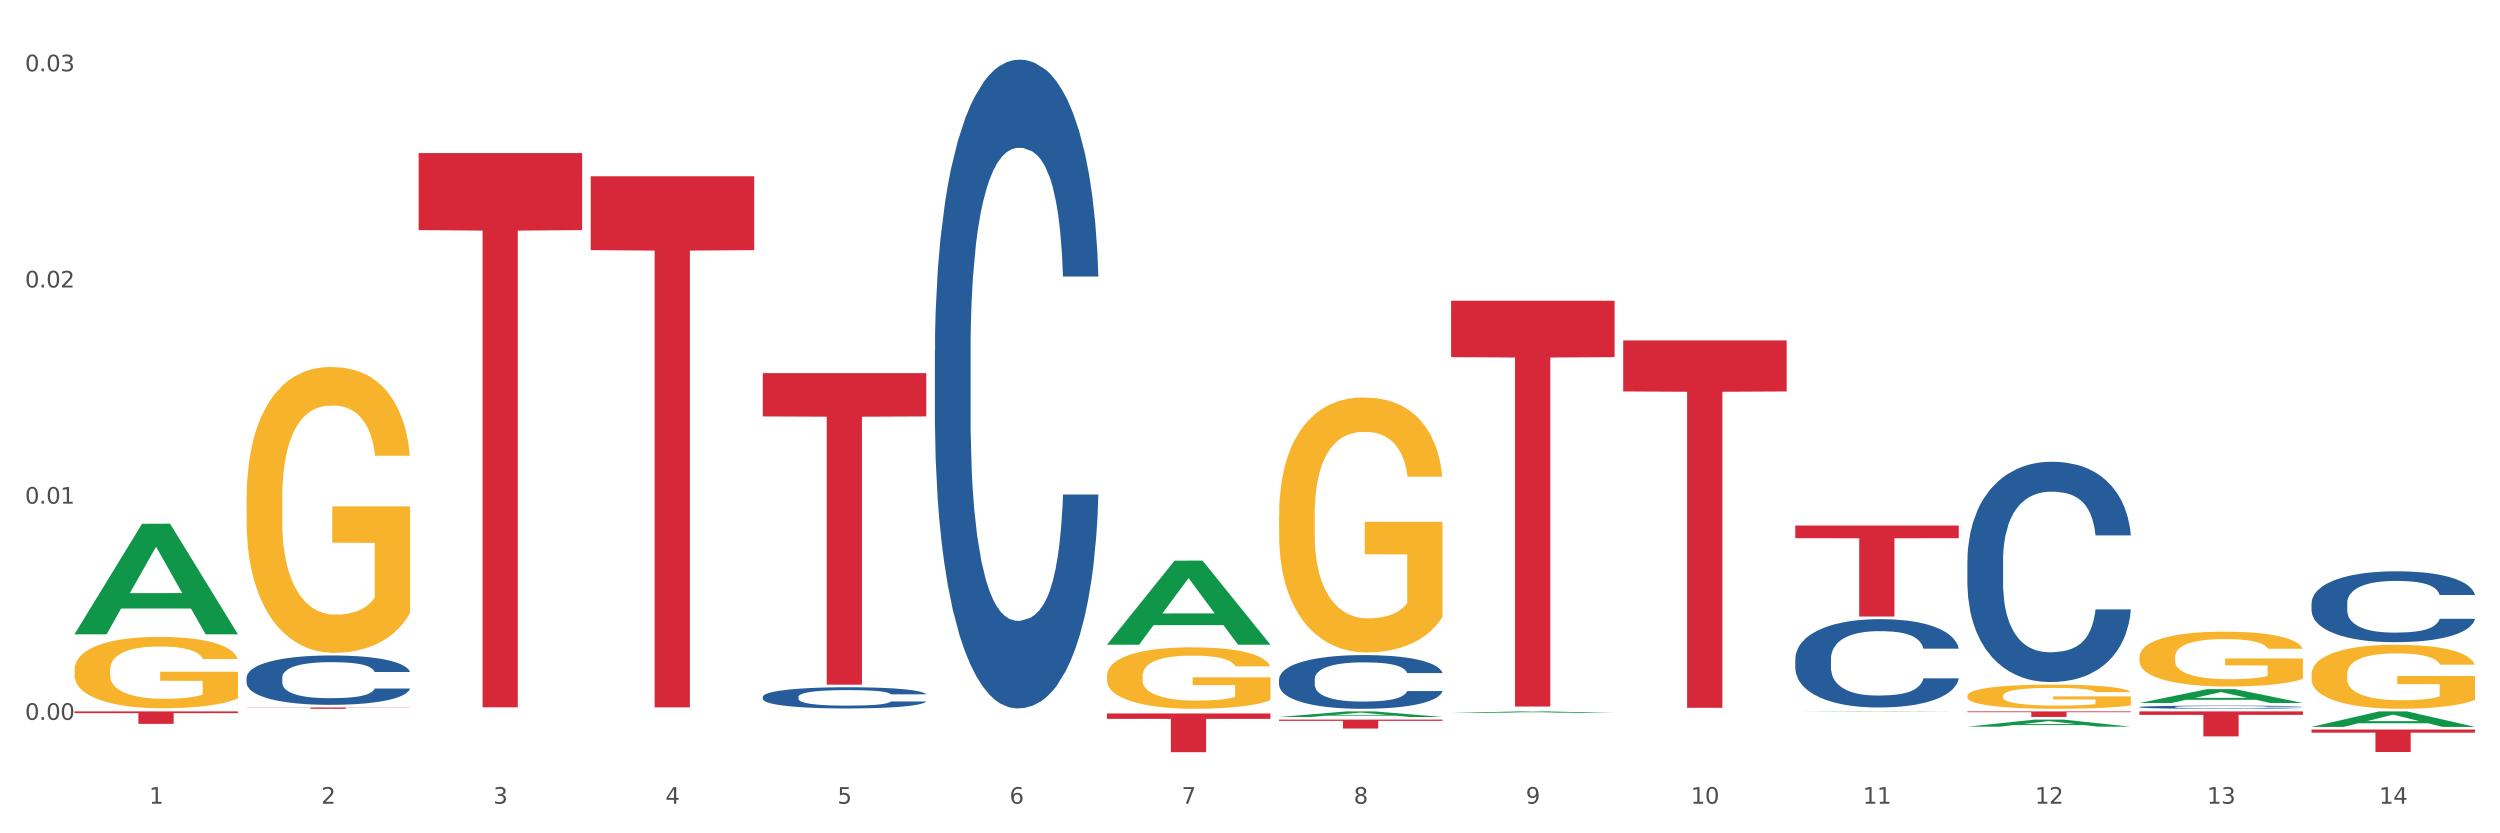
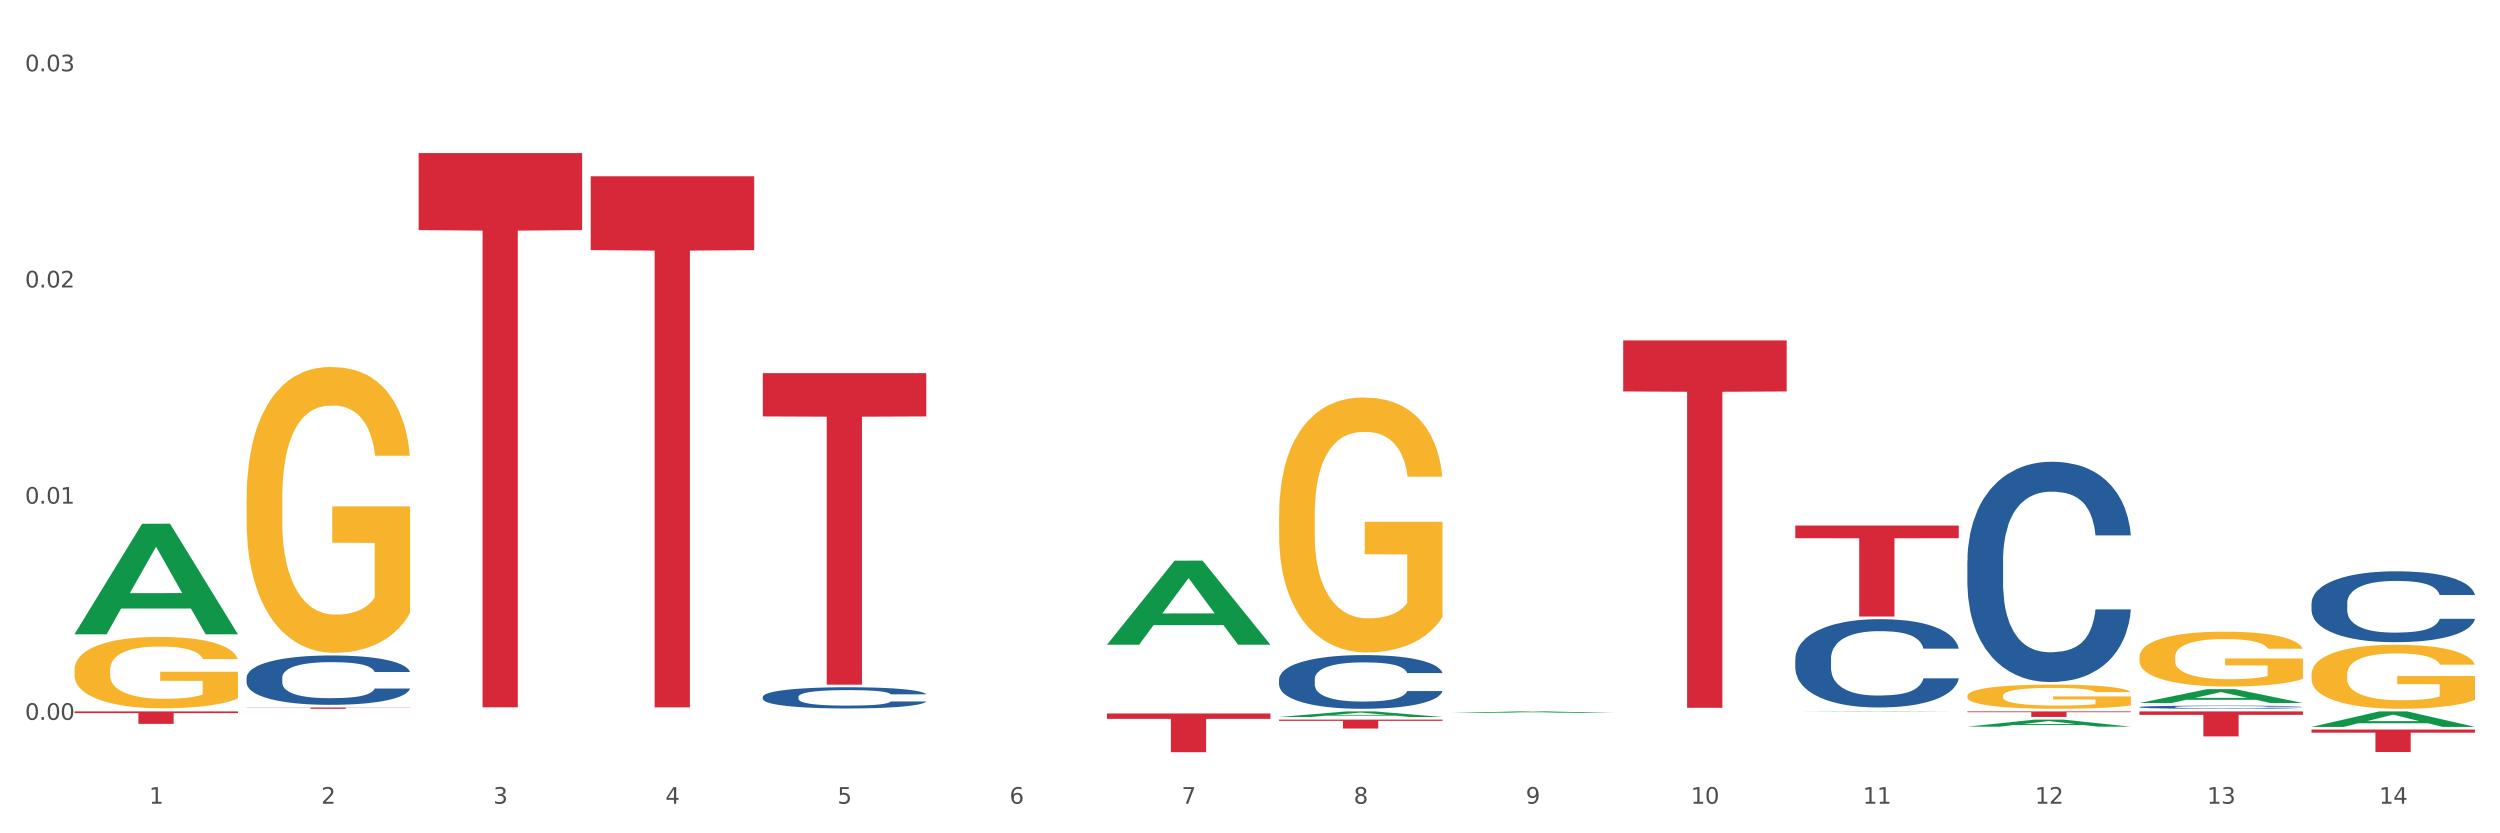
<svg xmlns="http://www.w3.org/2000/svg" xmlns:xlink="http://www.w3.org/1999/xlink" width="1080pt" height="360pt" viewBox="0 0 1080 360" version="1.1">
  <rect x="0" y="0" width="1080" height="360" fill="#333333" stroke="none" />
  <defs>
    <style type="text/css">*{stroke-linejoin: round; stroke-linecap: butt}</style>
  </defs>
  <g id="figure_1">
    <g id="patch_1">
      <path d="M 0 360  L 1080 360  L 1080 0  L 0 0  z " style="fill: #ffffff; stroke: #ffffff; stroke-linejoin: miter" />
    </g>
    <g id="axes_1">
      <g id="matplotlib.axis_1">
        <g id="xtick_1">
          <g id="text_1">
            <g style="fill: #4d4d4d" transform="translate(64.432 347.204) scale(0.096 -0.096)">
              <defs>
                <path id="DejaVuSans-31" d="M 794 531  L 1825 531  L 1825 4091  L 703 3866  L 703 4441  L 1819 4666  L 2450 4666  L 2450 531  L 3481 531  L 3481 0  L 794 0  L 794 531  z " transform="scale(0.016)" />
              </defs>
              <use xlink:href="#DejaVuSans-31" />
            </g>
          </g>
        </g>
        <g id="xtick_2">
          <g id="text_2">
            <g style="fill: #4d4d4d" transform="translate(138.771 347.204) scale(0.096 -0.096)">
              <defs>
                <path id="DejaVuSans-32" d="M 1228 531  L 3431 531  L 3431 0  L 469 0  L 469 531  Q 828 903 1448 1529  Q 2069 2156 2228 2338  Q 2531 2678 2651 2914  Q 2772 3150 2772 3378  Q 2772 3750 2511 3984  Q 2250 4219 1831 4219  Q 1534 4219 1204 4116  Q 875 4013 500 3803  L 500 4441  Q 881 4594 1212 4672  Q 1544 4750 1819 4750  Q 2544 4750 2975 4387  Q 3406 4025 3406 3419  Q 3406 3131 3298 2873  Q 3191 2616 2906 2266  Q 2828 2175 2409 1742  Q 1991 1309 1228 531  z " transform="scale(0.016)" />
              </defs>
              <use xlink:href="#DejaVuSans-32" />
            </g>
          </g>
        </g>
        <g id="xtick_3">
          <g id="text_3">
            <g style="fill: #4d4d4d" transform="translate(213.109 347.204) scale(0.096 -0.096)">
              <defs>
                <path id="DejaVuSans-33" d="M 2597 2516  Q 3050 2419 3304 2112  Q 3559 1806 3559 1356  Q 3559 666 3084 287  Q 2609 -91 1734 -91  Q 1441 -91 1130 -33  Q 819 25 488 141  L 488 750  Q 750 597 1062 519  Q 1375 441 1716 441  Q 2309 441 2620 675  Q 2931 909 2931 1356  Q 2931 1769 2642 2001  Q 2353 2234 1838 2234  L 1294 2234  L 1294 2753  L 1863 2753  Q 2328 2753 2575 2939  Q 2822 3125 2822 3475  Q 2822 3834 2567 4026  Q 2313 4219 1838 4219  Q 1578 4219 1281 4162  Q 984 4106 628 3988  L 628 4550  Q 988 4650 1302 4700  Q 1616 4750 1894 4750  Q 2613 4750 3031 4423  Q 3450 4097 3450 3541  Q 3450 3153 3228 2886  Q 3006 2619 2597 2516  z " transform="scale(0.016)" />
              </defs>
              <use xlink:href="#DejaVuSans-33" />
            </g>
          </g>
        </g>
        <g id="xtick_4">
          <g id="text_4">
            <g style="fill: #4d4d4d" transform="translate(287.448 347.204) scale(0.096 -0.096)">
              <defs>
                <path id="DejaVuSans-34" d="M 2419 4116  L 825 1625  L 2419 1625  L 2419 4116  z M 2253 4666  L 3047 4666  L 3047 1625  L 3713 1625  L 3713 1100  L 3047 1100  L 3047 0  L 2419 0  L 2419 1100  L 313 1100  L 313 1709  L 2253 4666  z " transform="scale(0.016)" />
              </defs>
              <use xlink:href="#DejaVuSans-34" />
            </g>
          </g>
        </g>
        <g id="xtick_5">
          <g id="text_5">
            <g style="fill: #4d4d4d" transform="translate(361.787 347.204) scale(0.096 -0.096)">
              <defs>
                <path id="DejaVuSans-35" d="M 691 4666  L 3169 4666  L 3169 4134  L 1269 4134  L 1269 2991  Q 1406 3038 1543 3061  Q 1681 3084 1819 3084  Q 2600 3084 3056 2656  Q 3513 2228 3513 1497  Q 3513 744 3044 326  Q 2575 -91 1722 -91  Q 1428 -91 1123 -41  Q 819 9 494 109  L 494 744  Q 775 591 1075 516  Q 1375 441 1709 441  Q 2250 441 2565 725  Q 2881 1009 2881 1497  Q 2881 1984 2565 2268  Q 2250 2553 1709 2553  Q 1456 2553 1204 2497  Q 953 2441 691 2322  L 691 4666  z " transform="scale(0.016)" />
              </defs>
              <use xlink:href="#DejaVuSans-35" />
            </g>
          </g>
        </g>
        <g id="xtick_6">
          <g id="text_6">
            <g style="fill: #4d4d4d" transform="translate(436.125 347.204) scale(0.096 -0.096)">
              <defs>
                <path id="DejaVuSans-36" d="M 2113 2584  Q 1688 2584 1439 2293  Q 1191 2003 1191 1497  Q 1191 994 1439 701  Q 1688 409 2113 409  Q 2538 409 2786 701  Q 3034 994 3034 1497  Q 3034 2003 2786 2293  Q 2538 2584 2113 2584  z M 3366 4563  L 3366 3988  Q 3128 4100 2886 4159  Q 2644 4219 2406 4219  Q 1781 4219 1451 3797  Q 1122 3375 1075 2522  Q 1259 2794 1537 2939  Q 1816 3084 2150 3084  Q 2853 3084 3261 2657  Q 3669 2231 3669 1497  Q 3669 778 3244 343  Q 2819 -91 2113 -91  Q 1303 -91 875 529  Q 447 1150 447 2328  Q 447 3434 972 4092  Q 1497 4750 2381 4750  Q 2619 4750 2861 4703  Q 3103 4656 3366 4563  z " transform="scale(0.016)" />
              </defs>
              <use xlink:href="#DejaVuSans-36" />
            </g>
          </g>
        </g>
        <g id="xtick_7">
          <g id="text_7">
            <g style="fill: #4d4d4d" transform="translate(510.464 347.204) scale(0.096 -0.096)">
              <defs>
                <path id="DejaVuSans-37" d="M 525 4666  L 3525 4666  L 3525 4397  L 1831 0  L 1172 0  L 2766 4134  L 525 4134  L 525 4666  z " transform="scale(0.016)" />
              </defs>
              <use xlink:href="#DejaVuSans-37" />
            </g>
          </g>
        </g>
        <g id="xtick_8">
          <g id="text_8">
            <g style="fill: #4d4d4d" transform="translate(584.803 347.204) scale(0.096 -0.096)">
              <defs>
                <path id="DejaVuSans-38" d="M 2034 2216  Q 1584 2216 1326 1975  Q 1069 1734 1069 1313  Q 1069 891 1326 650  Q 1584 409 2034 409  Q 2484 409 2743 651  Q 3003 894 3003 1313  Q 3003 1734 2745 1975  Q 2488 2216 2034 2216  z M 1403 2484  Q 997 2584 770 2862  Q 544 3141 544 3541  Q 544 4100 942 4425  Q 1341 4750 2034 4750  Q 2731 4750 3128 4425  Q 3525 4100 3525 3541  Q 3525 3141 3298 2862  Q 3072 2584 2669 2484  Q 3125 2378 3379 2068  Q 3634 1759 3634 1313  Q 3634 634 3220 271  Q 2806 -91 2034 -91  Q 1263 -91 848 271  Q 434 634 434 1313  Q 434 1759 690 2068  Q 947 2378 1403 2484  z M 1172 3481  Q 1172 3119 1398 2916  Q 1625 2713 2034 2713  Q 2441 2713 2670 2916  Q 2900 3119 2900 3481  Q 2900 3844 2670 4047  Q 2441 4250 2034 4250  Q 1625 4250 1398 4047  Q 1172 3844 1172 3481  z " transform="scale(0.016)" />
              </defs>
              <use xlink:href="#DejaVuSans-38" />
            </g>
          </g>
        </g>
        <g id="xtick_9">
          <g id="text_9">
            <g style="fill: #4d4d4d" transform="translate(659.142 347.204) scale(0.096 -0.096)">
              <defs>
                <path id="DejaVuSans-39" d="M 703 97  L 703 672  Q 941 559 1184 500  Q 1428 441 1663 441  Q 2288 441 2617 861  Q 2947 1281 2994 2138  Q 2813 1869 2534 1725  Q 2256 1581 1919 1581  Q 1219 1581 811 2004  Q 403 2428 403 3163  Q 403 3881 828 4315  Q 1253 4750 1959 4750  Q 2769 4750 3195 4129  Q 3622 3509 3622 2328  Q 3622 1225 3098 567  Q 2575 -91 1691 -91  Q 1453 -91 1209 -44  Q 966 3 703 97  z M 1959 2075  Q 2384 2075 2632 2365  Q 2881 2656 2881 3163  Q 2881 3666 2632 3958  Q 2384 4250 1959 4250  Q 1534 4250 1286 3958  Q 1038 3666 1038 3163  Q 1038 2656 1286 2365  Q 1534 2075 1959 2075  z " transform="scale(0.016)" />
              </defs>
              <use xlink:href="#DejaVuSans-39" />
            </g>
          </g>
        </g>
        <g id="xtick_10">
          <g id="text_10">
            <g style="fill: #4d4d4d" transform="translate(730.426 347.204) scale(0.096 -0.096)">
              <defs>
                <path id="DejaVuSans-30" d="M 2034 4250  Q 1547 4250 1301 3770  Q 1056 3291 1056 2328  Q 1056 1369 1301 889  Q 1547 409 2034 409  Q 2525 409 2770 889  Q 3016 1369 3016 2328  Q 3016 3291 2770 3770  Q 2525 4250 2034 4250  z M 2034 4750  Q 2819 4750 3233 4129  Q 3647 3509 3647 2328  Q 3647 1150 3233 529  Q 2819 -91 2034 -91  Q 1250 -91 836 529  Q 422 1150 422 2328  Q 422 3509 836 4129  Q 1250 4750 2034 4750  z " transform="scale(0.016)" />
              </defs>
              <use xlink:href="#DejaVuSans-31" />
              <use xlink:href="#DejaVuSans-30" transform="translate(63.623 0)" />
            </g>
          </g>
        </g>
        <g id="xtick_11">
          <g id="text_11">
            <g style="fill: #4d4d4d" transform="translate(804.765 347.204) scale(0.096 -0.096)">
              <use xlink:href="#DejaVuSans-31" />
              <use xlink:href="#DejaVuSans-31" transform="translate(63.623 0)" />
            </g>
          </g>
        </g>
        <g id="xtick_12">
          <g id="text_12">
            <g style="fill: #4d4d4d" transform="translate(879.104 347.204) scale(0.096 -0.096)">
              <use xlink:href="#DejaVuSans-31" />
              <use xlink:href="#DejaVuSans-32" transform="translate(63.623 0)" />
            </g>
          </g>
        </g>
        <g id="xtick_13">
          <g id="text_13">
            <g style="fill: #4d4d4d" transform="translate(953.442 347.204) scale(0.096 -0.096)">
              <use xlink:href="#DejaVuSans-31" />
              <use xlink:href="#DejaVuSans-33" transform="translate(63.623 0)" />
            </g>
          </g>
        </g>
        <g id="xtick_14">
          <g id="text_14">
            <g style="fill: #4d4d4d" transform="translate(1027.781 347.204) scale(0.096 -0.096)">
              <use xlink:href="#DejaVuSans-31" />
              <use xlink:href="#DejaVuSans-34" transform="translate(63.623 0)" />
            </g>
          </g>
        </g>
        <g id="xtick_15" />
        <g id="xtick_16" />
        <g id="xtick_17" />
        <g id="xtick_18" />
        <g id="xtick_19" />
        <g id="xtick_20" />
        <g id="xtick_21" />
        <g id="xtick_22" />
        <g id="xtick_23" />
        <g id="xtick_24" />
        <g id="xtick_25" />
        <g id="xtick_26" />
        <g id="xtick_27" />
      </g>
      <g id="matplotlib.axis_2">
        <g id="ytick_1">
          <g id="text_15">
            <g style="fill: #4d4d4d" transform="translate(10.8 310.973) scale(0.096 -0.096)">
              <defs>
                <path id="DejaVuSans-2e" d="M 684 794  L 1344 794  L 1344 0  L 684 0  L 684 794  z " transform="scale(0.016)" />
              </defs>
              <use xlink:href="#DejaVuSans-30" />
              <use xlink:href="#DejaVuSans-2e" transform="translate(63.623 0)" />
              <use xlink:href="#DejaVuSans-30" transform="translate(95.41 0)" />
              <use xlink:href="#DejaVuSans-30" transform="translate(159.033 0)" />
            </g>
          </g>
        </g>
        <g id="ytick_2">
          <g id="text_16">
            <g style="fill: #4d4d4d" transform="translate(10.8 217.584) scale(0.096 -0.096)">
              <use xlink:href="#DejaVuSans-30" />
              <use xlink:href="#DejaVuSans-2e" transform="translate(63.623 0)" />
              <use xlink:href="#DejaVuSans-30" transform="translate(95.41 0)" />
              <use xlink:href="#DejaVuSans-31" transform="translate(159.033 0)" />
            </g>
          </g>
        </g>
        <g id="ytick_3">
          <g id="text_17">
            <g style="fill: #4d4d4d" transform="translate(10.8 124.195) scale(0.096 -0.096)">
              <use xlink:href="#DejaVuSans-30" />
              <use xlink:href="#DejaVuSans-2e" transform="translate(63.623 0)" />
              <use xlink:href="#DejaVuSans-30" transform="translate(95.41 0)" />
              <use xlink:href="#DejaVuSans-32" transform="translate(159.033 0)" />
            </g>
          </g>
        </g>
        <g id="ytick_4">
          <g id="text_18">
            <g style="fill: #4d4d4d" transform="translate(10.8 30.807) scale(0.096 -0.096)">
              <use xlink:href="#DejaVuSans-30" />
              <use xlink:href="#DejaVuSans-2e" transform="translate(63.623 0)" />
              <use xlink:href="#DejaVuSans-30" transform="translate(95.41 0)" />
              <use xlink:href="#DejaVuSans-33" transform="translate(159.033 0)" />
            </g>
          </g>
        </g>
        <g id="ytick_5" />
        <g id="ytick_6" />
        <g id="ytick_7" />
      </g>
      <g id="PolyCollection_1">
        <path d="M 32.175 273.929  L 32.248 273.884  L 61.37 226.276  L 73.456 226.232  L 102.797 274.019  L 88.818 274.019  L 82.484 262.891  L 52.415 262.891  L 52.197 263.07  L 46.081 274.019  L 32.175 274.019  L 32.175 273.929  L 56.201 256.25  L 78.698 256.205  L 67.559 236.417  L 67.413 236.327  L 67.267 236.462  L 56.128 256.205  L 56.201 256.25  L 32.175 273.929  z " clip-path="url(#p6e5017c38e)" style="fill: #109648" />
        <path d="M 180.852 66.128  L 251.474 66.128  L 251.474 99.401  L 223.694 99.626  L 223.694 305.563  L 208.465 305.563  L 208.465 99.626  L 180.852 99.401  L 180.852 66.352  L 180.852 66.128  z " clip-path="url(#p6e5017c38e)" style="fill: #d62839" />
        <path d="M 255.191 76.158  L 325.813 76.158  L 325.813 108.043  L 298.033 108.258  L 298.033 305.597  L 282.804 305.597  L 282.804 108.258  L 255.191 108.043  L 255.191 76.374  L 255.191 76.158  z " clip-path="url(#p6e5017c38e)" style="fill: #d62839" />
        <path d="M 329.53 161.19  L 400.152 161.19  L 400.152 179.892  L 372.371 180.018  L 372.371 295.765  L 357.143 295.765  L 357.143 180.018  L 329.53 179.892  L 329.53 161.317  L 329.53 161.19  z " clip-path="url(#p6e5017c38e)" style="fill: #d62839" />
        <path d="M 478.207 308.215  L 548.829 308.215  L 548.829 310.54  L 521.049 310.556  L 521.049 324.95  L 505.82 324.95  L 505.82 310.556  L 478.207 310.54  L 478.207 308.231  L 478.207 308.215  z " clip-path="url(#p6e5017c38e)" style="fill: #d62839" />
        <path d="M 552.546 310.872  L 623.168 310.872  L 623.168 311.408  L 595.388 311.412  L 595.388 314.73  L 580.159 314.73  L 580.159 311.412  L 552.546 311.408  L 552.546 310.876  L 552.546 310.872  z " clip-path="url(#p6e5017c38e)" style="fill: #d62839" />
-         <path d="M 626.885 129.928  L 697.506 129.928  L 697.506 154.289  L 669.726 154.453  L 669.726 305.227  L 654.497 305.227  L 654.497 154.453  L 626.885 154.289  L 626.885 130.093  L 626.885 129.928  z " clip-path="url(#p6e5017c38e)" style="fill: #d62839" />
        <path d="M 701.223 147.047  L 771.845 147.047  L 771.845 169.103  L 744.065 169.252  L 744.065 305.759  L 728.836 305.759  L 728.836 169.252  L 701.223 169.103  L 701.223 147.196  L 701.223 147.047  z " clip-path="url(#p6e5017c38e)" style="fill: #d62839" />
        <path d="M 775.562 227.033  L 846.184 227.033  L 846.184 232.496  L 818.404 232.533  L 818.404 266.345  L 803.175 266.345  L 803.175 232.533  L 775.562 232.496  L 775.562 227.07  L 775.562 227.033  z " clip-path="url(#p6e5017c38e)" style="fill: #d62839" />
        <path d="M 106.514 305.619  L 177.135 305.619  L 177.135 305.699  L 149.355 305.7  L 149.355 306.199  L 134.126 306.199  L 134.126 305.7  L 106.514 305.699  L 106.514 305.619  L 106.514 305.619  z " clip-path="url(#p6e5017c38e)" style="fill: #d62839" />
        <path d="M 329.53 301.008  L 329.613 301  L 329.613 300.766  L 329.864 300.448  L 330.782 299.862  L 331.951 299.418  L 333.954 298.9  L 335.039 298.682  L 336.458 298.439  L 339.38 298.046  L 342.719 297.712  L 345.057 297.527  L 346.81 297.41  L 350.733 297.201  L 352.987 297.109  L 355.324 297.034  L 357.328 296.984  L 360.667 296.925  L 363.338 296.9  L 366.427 296.892  L 369.015 296.9  L 372.437 296.933  L 377.446 297.034  L 379.366 297.092  L 381.954 297.193  L 384.625 297.327  L 386.795 297.46  L 389.3 297.653  L 391.887 297.904  L 394.392 298.222  L 396.145 298.515  L 397.564 298.824  L 398.816 299.201  L 399.734 299.611  L 400.152 299.954  L 384.875 299.954  L 384.458 299.644  L 383.623 299.31  L 382.788 299.084  L 381.87 298.9  L 380.451 298.691  L 379.199 298.557  L 377.112 298.398  L 375.192 298.297  L 373.606 298.239  L 371.686 298.188  L 367.595 298.138  L 364.674 298.138  L 362.837 298.155  L 360.583 298.197  L 358.663 298.255  L 356.41 298.356  L 354.656 298.465  L 352.903 298.607  L 351.902 298.707  L 350.399 298.891  L 349.397 299.042  L 348.062 299.301  L 347.31 299.485  L 345.975 299.962  L 345.391 300.314  L 345.14 300.556  L 344.973 300.824  L 344.973 302.13  L 345.474 302.715  L 345.891 302.966  L 346.559 303.251  L 347.811 303.619  L 349.648 303.979  L 351.568 304.238  L 353.154 304.397  L 354.656 304.514  L 356.159 304.606  L 357.996 304.69  L 359.498 304.74  L 361.752 304.79  L 364.423 304.816  L 366.51 304.816  L 370.768 304.774  L 372.688 304.732  L 374.524 304.673  L 376.528 304.581  L 378.114 304.481  L 379.032 304.406  L 380.534 304.247  L 381.703 304.079  L 382.705 303.887  L 383.373 303.719  L 384.124 303.468  L 384.708 303.184  L 384.875 303.033  L 400.152 303.033  L 399.818 303.334  L 399.233 303.627  L 398.065 304.021  L 397.146 304.247  L 395.727 304.523  L 394.225 304.757  L 392.138 305.016  L 390.218 305.209  L 388.214 305.376  L 386.044 305.527  L 382.121 305.736  L 380.701 305.795  L 377.696 305.895  L 375.359 305.954  L 371.936 306.012  L 368.43 306.046  L 364.757 306.054  L 361.502 306.037  L 357.912 305.987  L 355.658 305.937  L 353.154 305.861  L 350.232 305.744  L 347.477 305.602  L 344.89 305.435  L 342.469 305.242  L 340.215 305.025  L 337.293 304.665  L 335.123 304.313  L 333.537 303.987  L 332.452 303.711  L 331.366 303.36  L 330.782 303.117  L 329.864 302.531  L 329.53 301.987  L 329.53 301.008  z " clip-path="url(#p6e5017c38e)" style="fill: #255c99" />
        <path d="M 998.578 315.148  L 1069.2 315.148  L 1069.2 316.499  L 1041.42 316.508  L 1041.42 324.873  L 1026.191 324.873  L 1026.191 316.508  L 998.578 316.499  L 998.578 315.157  L 998.578 315.148  z " clip-path="url(#p6e5017c38e)" style="fill: #d62839" />
        <path d="M 32.175 289.4  L 32.258 289.372  L 32.258 288.358  L 32.425 287.485  L 33.259 285.372  L 34.51 283.625  L 35.427 282.695  L 36.344 281.935  L 37.428 281.174  L 38.762 280.385  L 41.18 279.23  L 42.681 278.638  L 44.515 278.019  L 47.85 277.117  L 50.268 276.61  L 52.77 276.187  L 56.855 275.68  L 59.523 275.455  L 62.358 275.286  L 65.777 275.173  L 68.361 275.145  L 74.031 275.23  L 78.867 275.483  L 81.202 275.68  L 84.203 276.018  L 85.788 276.244  L 88.372 276.695  L 91.04 277.286  L 92.875 277.793  L 95.626 278.751  L 97.711 279.709  L 99.628 280.892  L 100.629 281.709  L 101.379 282.47  L 102.046 283.343  L 102.713 284.724  L 87.705 284.724  L 87.122 283.738  L 86.204 282.808  L 84.87 281.906  L 83.703 281.343  L 81.702 280.639  L 79.868 280.188  L 77.95 279.85  L 75.615 279.568  L 73.781 279.427  L 71.196 279.315  L 66.11 279.343  L 62.692 279.568  L 60.357 279.85  L 58.856 280.103  L 57.522 280.385  L 56.021 280.78  L 54.27 281.371  L 53.02 281.906  L 51.769 282.583  L 50.768 283.259  L 49.851 284.048  L 49.101 284.893  L 48.517 285.766  L 48.017 286.837  L 47.6 288.612  L 47.6 292.471  L 47.767 293.345  L 48.184 294.5  L 48.684 295.373  L 49.518 296.415  L 50.268 297.12  L 51.686 298.134  L 53.27 298.979  L 54.52 299.514  L 55.771 299.965  L 57.939 300.585  L 60.357 301.092  L 62.441 301.402  L 65.276 301.684  L 67.194 301.796  L 68.862 301.853  L 72.947 301.853  L 75.865 301.768  L 79.117 301.571  L 81.619 301.318  L 83.703 301.008  L 86.038 300.501  L 87.538 300.022  L 87.538 294.133  L 69.195 294.105  L 69.195 290.189  L 102.797 290.189  L 102.797 301.684  L 101.379 302.275  L 99.795 302.811  L 98.128 303.29  L 95.626 303.881  L 92.625 304.445  L 89.956 304.839  L 87.122 305.177  L 83.786 305.487  L 79.451 305.769  L 76.783 305.882  L 73.447 305.966  L 69.529 305.994  L 66.11 305.938  L 62.775 305.797  L 59.273 305.543  L 55.855 305.177  L 53.27 304.811  L 50.685 304.36  L 47.934 303.769  L 45.766 303.205  L 44.098 302.698  L 42.264 302.05  L 40.263 301.205  L 38.762 300.444  L 37.428 299.655  L 36.01 298.641  L 35.01 297.768  L 34.009 296.669  L 33.426 295.852  L 32.759 294.584  L 32.258 292.809  L 32.175 289.4  z " clip-path="url(#p6e5017c38e)" style="fill: #f7b32b" />
        <path d="M 998.578 260.559  L 998.662 260.531  L 998.662 259.748  L 998.912 258.686  L 999.83 256.728  L 1000.999 255.246  L 1003.003 253.513  L 1004.088 252.786  L 1005.507 251.975  L 1008.429 250.661  L 1011.768 249.542  L 1014.105 248.927  L 1015.858 248.535  L 1019.781 247.836  L 1022.035 247.529  L 1024.373 247.277  L 1026.376 247.109  L 1029.715 246.914  L 1032.387 246.83  L 1035.475 246.802  L 1038.063 246.83  L 1041.486 246.942  L 1046.494 247.277  L 1048.414 247.473  L 1051.002 247.808  L 1053.673 248.256  L 1055.844 248.703  L 1058.348 249.346  L 1060.936 250.185  L 1063.44 251.248  L 1065.193 252.226  L 1066.612 253.261  L 1067.864 254.519  L 1068.783 255.89  L 1069.2 257.036  L 1053.924 257.036  L 1053.506 256.001  L 1052.671 254.883  L 1051.837 254.128  L 1050.918 253.513  L 1049.499 252.814  L 1048.247 252.366  L 1046.16 251.835  L 1044.24 251.499  L 1042.654 251.304  L 1040.734 251.136  L 1036.644 250.968  L 1033.722 250.968  L 1031.886 251.024  L 1029.632 251.164  L 1027.712 251.36  L 1025.458 251.695  L 1023.705 252.059  L 1021.952 252.534  L 1020.95 252.87  L 1019.448 253.485  L 1018.446 253.988  L 1017.11 254.855  L 1016.359 255.47  L 1015.023 257.064  L 1014.439 258.238  L 1014.188 259.049  L 1014.022 259.944  L 1014.022 264.306  L 1014.522 266.264  L 1014.94 267.102  L 1015.608 268.053  L 1016.86 269.284  L 1018.696 270.486  L 1020.616 271.353  L 1022.202 271.884  L 1023.705 272.275  L 1025.207 272.583  L 1027.044 272.863  L 1028.547 273.03  L 1030.8 273.198  L 1033.472 273.282  L 1035.559 273.282  L 1039.816 273.142  L 1041.736 273.003  L 1043.572 272.807  L 1045.576 272.499  L 1047.162 272.164  L 1048.08 271.912  L 1049.583 271.381  L 1050.752 270.821  L 1051.753 270.178  L 1052.421 269.619  L 1053.172 268.78  L 1053.757 267.829  L 1053.924 267.326  L 1069.2 267.326  L 1068.866 268.333  L 1068.282 269.311  L 1067.113 270.626  L 1066.195 271.381  L 1064.776 272.303  L 1063.273 273.086  L 1061.186 273.953  L 1059.266 274.596  L 1057.263 275.156  L 1055.092 275.659  L 1051.169 276.358  L 1049.75 276.554  L 1046.745 276.889  L 1044.407 277.085  L 1040.985 277.281  L 1037.479 277.393  L 1033.806 277.421  L 1030.55 277.365  L 1026.96 277.197  L 1024.707 277.029  L 1022.202 276.777  L 1019.281 276.386  L 1016.526 275.911  L 1013.938 275.351  L 1011.517 274.708  L 1009.263 273.981  L 1006.342 272.779  L 1004.171 271.604  L 1002.585 270.514  L 1001.5 269.591  L 1000.415 268.417  L 999.83 267.606  L 998.912 265.648  L 998.578 263.831  L 998.578 260.559  z " clip-path="url(#p6e5017c38e)" style="fill: #255c99" />
        <path d="M 924.24 305.448  L 924.323 305.447  L 924.323 305.412  L 924.573 305.364  L 925.492 305.277  L 926.66 305.211  L 928.664 305.134  L 929.749 305.102  L 931.168 305.065  L 934.09 305.007  L 937.429 304.957  L 939.766 304.93  L 941.519 304.912  L 945.443 304.881  L 947.697 304.867  L 950.034 304.856  L 952.037 304.849  L 955.377 304.84  L 958.048 304.836  L 961.136 304.835  L 963.724 304.836  L 967.147 304.841  L 972.155 304.856  L 974.075 304.865  L 976.663 304.88  L 979.335 304.9  L 981.505 304.92  L 984.009 304.948  L 986.597 304.986  L 989.101 305.033  L 990.854 305.077  L 992.273 305.123  L 993.526 305.179  L 994.444 305.24  L 994.861 305.291  L 979.585 305.291  L 979.168 305.245  L 978.333 305.195  L 977.498 305.161  L 976.58 305.134  L 975.161 305.103  L 973.908 305.083  L 971.822 305.059  L 969.902 305.044  L 968.316 305.036  L 966.396 305.028  L 962.305 305.021  L 959.383 305.021  L 957.547 305.023  L 955.293 305.029  L 953.373 305.038  L 951.119 305.053  L 949.366 305.069  L 947.613 305.09  L 946.611 305.105  L 945.109 305.133  L 944.107 305.155  L 942.771 305.194  L 942.02 305.221  L 940.685 305.292  L 940.1 305.345  L 939.85 305.381  L 939.683 305.421  L 939.683 305.615  L 940.184 305.702  L 940.601 305.739  L 941.269 305.782  L 942.521 305.837  L 944.358 305.89  L 946.278 305.929  L 947.864 305.953  L 949.366 305.97  L 950.869 305.984  L 952.705 305.996  L 954.208 306.004  L 956.462 306.011  L 959.133 306.015  L 961.22 306.015  L 965.477 306.009  L 967.397 306.002  L 969.234 305.994  L 971.237 305.98  L 972.823 305.965  L 973.742 305.954  L 975.244 305.93  L 976.413 305.905  L 977.415 305.877  L 978.082 305.852  L 978.834 305.814  L 979.418 305.772  L 979.585 305.749  L 994.861 305.749  L 994.527 305.794  L 993.943 305.838  L 992.774 305.896  L 991.856 305.93  L 990.437 305.971  L 988.934 306.006  L 986.847 306.045  L 984.927 306.073  L 982.924 306.098  L 980.754 306.121  L 976.83 306.152  L 975.411 306.161  L 972.406 306.176  L 970.069 306.184  L 966.646 306.193  L 963.14 306.198  L 959.467 306.199  L 956.211 306.197  L 952.622 306.189  L 950.368 306.182  L 947.864 306.171  L 944.942 306.153  L 942.187 306.132  L 939.599 306.107  L 937.178 306.078  L 934.925 306.046  L 932.003 305.992  L 929.832 305.94  L 928.246 305.891  L 927.161 305.85  L 926.076 305.798  L 925.492 305.762  L 924.573 305.675  L 924.24 305.594  L 924.24 305.448  z " clip-path="url(#p6e5017c38e)" style="fill: #255c99" />
        <path d="M 849.901 242.23  L 849.984 242.143  L 849.984 239.709  L 850.235 236.407  L 851.153 230.323  L 852.322 225.717  L 854.325 220.329  L 855.41 218.069  L 856.829 215.549  L 859.751 211.464  L 863.09 207.988  L 865.428 206.076  L 867.181 204.859  L 871.104 202.686  L 873.358 201.73  L 875.695 200.948  L 877.699 200.427  L 881.038 199.818  L 883.709 199.557  L 886.798 199.471  L 889.386 199.557  L 892.808 199.905  L 897.817 200.948  L 899.737 201.556  L 902.325 202.599  L 904.996 203.99  L 907.166 205.38  L 909.671 207.379  L 912.258 209.987  L 914.763 213.289  L 916.516 216.331  L 917.935 219.546  L 919.187 223.457  L 920.105 227.716  L 920.523 231.279  L 905.246 231.279  L 904.829 228.064  L 903.994 224.587  L 903.159 222.241  L 902.241 220.329  L 900.822 218.156  L 899.57 216.765  L 897.483 215.114  L 895.563 214.071  L 893.977 213.463  L 892.057 212.941  L 887.966 212.42  L 885.045 212.42  L 883.208 212.594  L 880.954 213.028  L 879.034 213.637  L 876.78 214.68  L 875.027 215.809  L 873.274 217.287  L 872.273 218.33  L 870.77 220.242  L 869.768 221.806  L 868.433 224.5  L 867.681 226.412  L 866.346 231.366  L 865.761 235.016  L 865.511 237.537  L 865.344 240.318  L 865.344 253.876  L 865.845 259.959  L 866.262 262.566  L 866.93 265.521  L 868.182 269.345  L 870.019 273.082  L 871.939 275.777  L 873.525 277.428  L 875.027 278.645  L 876.53 279.601  L 878.367 280.47  L 879.869 280.991  L 882.123 281.513  L 884.794 281.773  L 886.881 281.773  L 891.139 281.339  L 893.059 280.904  L 894.895 280.296  L 896.899 279.34  L 898.485 278.297  L 899.403 277.515  L 900.905 275.864  L 902.074 274.125  L 903.076 272.126  L 903.744 270.388  L 904.495 267.781  L 905.079 264.826  L 905.246 263.262  L 920.523 263.262  L 920.189 266.39  L 919.604 269.432  L 918.436 273.517  L 917.517 275.864  L 916.098 278.732  L 914.596 281.165  L 912.509 283.859  L 910.589 285.858  L 908.585 287.596  L 906.415 289.161  L 902.491 291.333  L 901.072 291.942  L 898.067 292.985  L 895.73 293.593  L 892.307 294.201  L 888.801 294.549  L 885.128 294.636  L 881.873 294.462  L 878.283 293.941  L 876.029 293.419  L 873.525 292.637  L 870.603 291.42  L 867.848 289.943  L 865.261 288.205  L 862.84 286.206  L 860.586 283.946  L 857.664 280.209  L 855.494 276.559  L 853.908 273.169  L 852.823 270.301  L 851.737 266.651  L 851.153 264.131  L 850.235 258.047  L 849.901 252.398  L 849.901 242.23  z " clip-path="url(#p6e5017c38e)" style="fill: #255c99" />
        <path d="M 775.562 284.617  L 775.646 284.582  L 775.646 283.606  L 775.896 282.282  L 776.814 279.842  L 777.983 277.996  L 779.986 275.835  L 781.072 274.929  L 782.491 273.918  L 785.412 272.28  L 788.752 270.887  L 791.089 270.12  L 792.842 269.632  L 796.765 268.761  L 799.019 268.377  L 801.357 268.064  L 803.36 267.855  L 806.699 267.611  L 809.37 267.506  L 812.459 267.471  L 815.047 267.506  L 818.469 267.646  L 823.478 268.064  L 825.398 268.308  L 827.986 268.726  L 830.657 269.283  L 832.828 269.841  L 835.332 270.643  L 837.92 271.688  L 840.424 273.012  L 842.177 274.232  L 843.596 275.521  L 844.848 277.089  L 845.766 278.797  L 846.184 280.226  L 830.908 280.226  L 830.49 278.936  L 829.655 277.543  L 828.821 276.602  L 827.902 275.835  L 826.483 274.964  L 825.231 274.406  L 823.144 273.744  L 821.224 273.326  L 819.638 273.082  L 817.718 272.873  L 813.628 272.664  L 810.706 272.664  L 808.87 272.733  L 806.616 272.908  L 804.696 273.152  L 802.442 273.57  L 800.689 274.023  L 798.936 274.615  L 797.934 275.033  L 796.431 275.8  L 795.43 276.427  L 794.094 277.508  L 793.343 278.274  L 792.007 280.261  L 791.423 281.724  L 791.172 282.735  L 791.005 283.85  L 791.005 289.286  L 791.506 291.726  L 791.924 292.771  L 792.591 293.956  L 793.844 295.489  L 795.68 296.988  L 797.6 298.068  L 799.186 298.73  L 800.689 299.218  L 802.191 299.601  L 804.028 299.95  L 805.53 300.159  L 807.784 300.368  L 810.456 300.473  L 812.543 300.473  L 816.8 300.298  L 818.72 300.124  L 820.556 299.88  L 822.56 299.497  L 824.146 299.079  L 825.064 298.765  L 826.567 298.103  L 827.735 297.406  L 828.737 296.604  L 829.405 295.908  L 830.156 294.862  L 830.741 293.677  L 830.908 293.05  L 846.184 293.05  L 845.85 294.304  L 845.266 295.524  L 844.097 297.162  L 843.179 298.103  L 841.76 299.253  L 840.257 300.229  L 838.17 301.309  L 836.25 302.11  L 834.247 302.807  L 832.076 303.435  L 828.153 304.306  L 826.734 304.55  L 823.728 304.968  L 821.391 305.212  L 817.969 305.456  L 814.463 305.595  L 810.79 305.63  L 807.534 305.56  L 803.944 305.351  L 801.69 305.142  L 799.186 304.829  L 796.264 304.341  L 793.51 303.748  L 790.922 303.051  L 788.501 302.25  L 786.247 301.344  L 783.325 299.845  L 781.155 298.382  L 779.569 297.023  L 778.484 295.873  L 777.399 294.409  L 776.814 293.398  L 775.896 290.959  L 775.562 288.694  L 775.562 284.617  z " clip-path="url(#p6e5017c38e)" style="fill: #255c99" />
        <path d="M 552.546 293.423  L 552.629 293.402  L 552.629 292.809  L 552.88 292.004  L 553.798 290.521  L 554.967 289.398  L 556.97 288.084  L 558.055 287.533  L 559.475 286.919  L 562.396 285.923  L 565.735 285.075  L 568.073 284.609  L 569.826 284.313  L 573.749 283.783  L 576.003 283.55  L 578.34 283.359  L 580.344 283.232  L 583.683 283.084  L 586.354 283.02  L 589.443 282.999  L 592.031 283.02  L 595.453 283.105  L 600.462 283.359  L 602.382 283.507  L 604.97 283.762  L 607.641 284.101  L 609.811 284.44  L 612.316 284.927  L 614.903 285.563  L 617.408 286.368  L 619.161 287.109  L 620.58 287.893  L 621.832 288.847  L 622.75 289.885  L 623.168 290.754  L 607.891 290.754  L 607.474 289.97  L 606.639 289.122  L 605.804 288.55  L 604.886 288.084  L 603.467 287.554  L 602.215 287.215  L 600.128 286.813  L 598.208 286.558  L 596.622 286.41  L 594.702 286.283  L 590.612 286.156  L 587.69 286.156  L 585.853 286.198  L 583.6 286.304  L 581.68 286.453  L 579.426 286.707  L 577.673 286.982  L 575.92 287.342  L 574.918 287.597  L 573.415 288.063  L 572.414 288.444  L 571.078 289.101  L 570.327 289.567  L 568.991 290.775  L 568.407 291.665  L 568.156 292.279  L 567.989 292.957  L 567.989 296.262  L 568.49 297.745  L 568.908 298.381  L 569.575 299.101  L 570.827 300.034  L 572.664 300.945  L 574.584 301.602  L 576.17 302.004  L 577.673 302.301  L 579.175 302.534  L 581.012 302.746  L 582.514 302.873  L 584.768 303  L 587.439 303.063  L 589.526 303.063  L 593.784 302.958  L 595.704 302.852  L 597.54 302.703  L 599.544 302.47  L 601.13 302.216  L 602.048 302.025  L 603.551 301.623  L 604.719 301.199  L 605.721 300.712  L 606.389 300.288  L 607.14 299.652  L 607.724 298.932  L 607.891 298.551  L 623.168 298.551  L 622.834 299.313  L 622.249 300.055  L 621.081 301.051  L 620.163 301.623  L 618.743 302.322  L 617.241 302.915  L 615.154 303.572  L 613.234 304.059  L 611.23 304.483  L 609.06 304.864  L 605.137 305.394  L 603.718 305.542  L 600.712 305.797  L 598.375 305.945  L 594.952 306.093  L 591.446 306.178  L 587.773 306.199  L 584.518 306.157  L 580.928 306.03  L 578.674 305.903  L 576.17 305.712  L 573.248 305.415  L 570.494 305.055  L 567.906 304.631  L 565.485 304.144  L 563.231 303.593  L 560.309 302.682  L 558.139 301.792  L 556.553 300.966  L 555.468 300.267  L 554.382 299.377  L 553.798 298.762  L 552.88 297.279  L 552.546 295.902  L 552.546 293.423  z " clip-path="url(#p6e5017c38e)" style="fill: #255c99" />
-         <path d="M 403.869 151.701  L 403.952 151.445  L 403.952 144.278  L 404.202 134.551  L 405.121 116.632  L 406.289 103.065  L 408.293 87.195  L 409.378 80.539  L 410.797 73.116  L 413.719 61.085  L 417.058 50.845  L 419.395 45.214  L 421.148 41.63  L 425.072 35.231  L 427.326 32.415  L 429.663 30.111  L 431.666 28.575  L 435.006 26.783  L 437.677 26.015  L 440.766 25.759  L 443.353 26.015  L 446.776 27.039  L 451.785 30.111  L 453.704 31.903  L 456.292 34.975  L 458.964 39.07  L 461.134 43.166  L 463.638 49.054  L 466.226 56.733  L 468.73 66.46  L 470.483 75.42  L 471.903 84.891  L 473.155 96.41  L 474.073 108.953  L 474.49 119.448  L 459.214 119.448  L 458.797 109.977  L 457.962 99.738  L 457.127 92.826  L 456.209 87.195  L 454.79 80.795  L 453.538 76.699  L 451.451 71.836  L 449.531 68.764  L 447.945 66.972  L 446.025 65.436  L 441.934 63.9  L 439.012 63.9  L 437.176 64.412  L 434.922 65.692  L 433.002 67.484  L 430.748 70.556  L 428.995 73.884  L 427.242 78.235  L 426.24 81.307  L 424.738 86.939  L 423.736 91.546  L 422.401 99.482  L 421.649 105.113  L 420.314 119.704  L 419.729 130.455  L 419.479 137.879  L 419.312 146.07  L 419.312 186.003  L 419.813 203.921  L 420.23 211.601  L 420.898 220.304  L 422.15 231.567  L 423.987 242.574  L 425.907 250.51  L 427.493 255.373  L 428.995 258.957  L 430.498 261.773  L 432.334 264.332  L 433.837 265.868  L 436.091 267.404  L 438.762 268.172  L 440.849 268.172  L 445.106 266.892  L 447.026 265.612  L 448.863 263.82  L 450.866 261.005  L 452.452 257.933  L 453.371 255.629  L 454.873 250.766  L 456.042 245.646  L 457.044 239.758  L 457.711 234.639  L 458.463 226.959  L 459.047 218.256  L 459.214 213.648  L 474.49 213.648  L 474.156 222.864  L 473.572 231.823  L 472.403 243.854  L 471.485 250.766  L 470.066 259.213  L 468.563 266.38  L 466.477 274.316  L 464.557 280.203  L 462.553 285.323  L 460.383 289.93  L 456.459 296.33  L 455.04 298.122  L 452.035 301.194  L 449.698 302.985  L 446.275 304.777  L 442.769 305.801  L 439.096 306.057  L 435.84 305.545  L 432.251 304.009  L 429.997 302.473  L 427.493 300.17  L 424.571 296.586  L 421.816 292.234  L 419.228 287.115  L 416.808 281.227  L 414.554 274.572  L 411.632 263.565  L 409.462 252.813  L 407.875 242.83  L 406.79 234.383  L 405.705 223.632  L 405.121 216.208  L 404.202 198.29  L 403.869 181.651  L 403.869 151.701  z " clip-path="url(#p6e5017c38e)" style="fill: #255c99" />
        <path d="M 924.24 307.325  L 994.861 307.325  L 994.861 308.826  L 967.081 308.836  L 967.081 318.125  L 951.852 318.125  L 951.852 308.836  L 924.24 308.826  L 924.24 307.336  L 924.24 307.325  z " clip-path="url(#p6e5017c38e)" style="fill: #d62839" />
        <path d="M 32.175 307.325  L 102.797 307.325  L 102.797 308.074  L 75.017 308.08  L 75.017 312.715  L 59.788 312.715  L 59.788 308.08  L 32.175 308.074  L 32.175 307.331  L 32.175 307.325  z " clip-path="url(#p6e5017c38e)" style="fill: #d62839" />
        <path d="M 849.901 307.325  L 920.523 307.325  L 920.523 307.659  L 892.742 307.662  L 892.742 309.728  L 877.514 309.728  L 877.514 307.662  L 849.901 307.659  L 849.901 307.328  L 849.901 307.325  z " clip-path="url(#p6e5017c38e)" style="fill: #d62839" />
        <path d="M 106.514 292.745  L 106.597 292.726  L 106.597 292.18  L 106.848 291.44  L 107.766 290.076  L 108.935 289.044  L 110.938 287.836  L 112.023 287.33  L 113.442 286.765  L 116.364 285.849  L 119.703 285.07  L 122.04 284.641  L 123.794 284.368  L 127.717 283.881  L 129.971 283.667  L 132.308 283.492  L 134.312 283.375  L 137.651 283.239  L 140.322 283.18  L 143.411 283.161  L 145.998 283.18  L 149.421 283.258  L 154.43 283.492  L 156.35 283.628  L 158.937 283.862  L 161.609 284.174  L 163.779 284.485  L 166.283 284.933  L 168.871 285.518  L 171.376 286.258  L 173.129 286.94  L 174.548 287.661  L 175.8 288.537  L 176.718 289.492  L 177.135 290.291  L 161.859 290.291  L 161.442 289.57  L 160.607 288.791  L 159.772 288.265  L 158.854 287.836  L 157.435 287.349  L 156.183 287.037  L 154.096 286.667  L 152.176 286.433  L 150.59 286.297  L 148.67 286.18  L 144.579 286.063  L 141.658 286.063  L 139.821 286.102  L 137.567 286.2  L 135.647 286.336  L 133.393 286.57  L 131.64 286.823  L 129.887 287.154  L 128.886 287.388  L 127.383 287.817  L 126.381 288.167  L 125.046 288.771  L 124.294 289.2  L 122.959 290.31  L 122.374 291.128  L 122.124 291.693  L 121.957 292.317  L 121.957 295.356  L 122.458 296.72  L 122.875 297.304  L 123.543 297.966  L 124.795 298.824  L 126.632 299.661  L 128.552 300.265  L 130.138 300.635  L 131.64 300.908  L 133.143 301.122  L 134.979 301.317  L 136.482 301.434  L 138.736 301.551  L 141.407 301.609  L 143.494 301.609  L 147.751 301.512  L 149.671 301.414  L 151.508 301.278  L 153.511 301.064  L 155.097 300.83  L 156.016 300.655  L 157.518 300.285  L 158.687 299.895  L 159.689 299.447  L 160.357 299.057  L 161.108 298.473  L 161.692 297.81  L 161.859 297.46  L 177.135 297.46  L 176.802 298.161  L 176.217 298.843  L 175.049 299.759  L 174.13 300.285  L 172.711 300.927  L 171.209 301.473  L 169.122 302.077  L 167.202 302.525  L 165.198 302.915  L 163.028 303.265  L 159.104 303.752  L 157.685 303.889  L 154.68 304.122  L 152.343 304.259  L 148.92 304.395  L 145.414 304.473  L 141.741 304.493  L 138.486 304.454  L 134.896 304.337  L 132.642 304.22  L 130.138 304.044  L 127.216 303.772  L 124.461 303.441  L 121.874 303.051  L 119.453 302.603  L 117.199 302.096  L 114.277 301.259  L 112.107 300.44  L 110.521 299.681  L 109.435 299.038  L 108.35 298.22  L 107.766 297.655  L 106.848 296.291  L 106.514 295.025  L 106.514 292.745  z " clip-path="url(#p6e5017c38e)" style="fill: #255c99" />
        <path d="M 998.578 314.009  L 998.651 314.003  L 1027.773 307.332  L 1039.859 307.325  L 1069.2 314.021  L 1055.221 314.021  L 1048.887 312.462  L 1018.818 312.462  L 1018.6 312.487  L 1012.484 314.021  L 998.578 314.021  L 998.578 314.009  L 1022.604 311.532  L 1045.101 311.525  L 1033.962 308.753  L 1033.816 308.74  L 1033.671 308.759  L 1022.531 311.525  L 1022.604 311.532  L 998.578 314.009  z " clip-path="url(#p6e5017c38e)" style="fill: #109648" />
        <path d="M 924.24 303.697  L 924.312 303.692  L 953.435 297.719  L 965.52 297.713  L 994.861 303.709  L 980.883 303.709  L 974.548 302.313  L 944.48 302.313  L 944.261 302.335  L 938.145 303.709  L 924.24 303.709  L 924.24 303.697  L 948.265 301.479  L 970.763 301.474  L 959.623 298.991  L 959.478 298.98  L 959.332 298.997  L 948.193 301.474  L 948.265 301.479  L 924.24 303.697  z " clip-path="url(#p6e5017c38e)" style="fill: #109648" />
-         <path d="M 478.207 291.918  L 478.291 291.894  L 478.291 291.021  L 478.457 290.27  L 479.291 288.451  L 480.542 286.948  L 481.459 286.148  L 482.376 285.493  L 483.46 284.838  L 484.794 284.16  L 487.212 283.166  L 488.713 282.656  L 490.547 282.123  L 493.882 281.347  L 496.3 280.911  L 498.802 280.547  L 502.887 280.111  L 505.555 279.917  L 508.39 279.771  L 511.809 279.674  L 514.394 279.65  L 520.063 279.723  L 524.899 279.941  L 527.234 280.111  L 530.236 280.401  L 531.82 280.595  L 534.405 280.983  L 537.073 281.493  L 538.907 281.929  L 541.658 282.753  L 543.743 283.578  L 545.661 284.596  L 546.661 285.299  L 547.412 285.954  L 548.079 286.705  L 548.746 287.893  L 533.737 287.893  L 533.154 287.045  L 532.237 286.245  L 530.903 285.469  L 529.735 284.984  L 527.734 284.378  L 525.9 283.99  L 523.982 283.699  L 521.648 283.456  L 519.813 283.335  L 517.228 283.238  L 512.142 283.262  L 508.724 283.456  L 506.389 283.699  L 504.888 283.917  L 503.554 284.16  L 502.054 284.499  L 500.303 285.008  L 499.052 285.469  L 497.801 286.051  L 496.801 286.633  L 495.884 287.312  L 495.133 288.039  L 494.549 288.791  L 494.049 289.712  L 493.632 291.239  L 493.632 294.561  L 493.799 295.313  L 494.216 296.307  L 494.716 297.058  L 495.55 297.956  L 496.3 298.562  L 497.718 299.435  L 499.302 300.162  L 500.553 300.623  L 501.803 301.011  L 503.971 301.544  L 506.389 301.98  L 508.474 302.247  L 511.309 302.49  L 513.226 302.587  L 514.894 302.635  L 518.979 302.635  L 521.898 302.562  L 525.149 302.393  L 527.651 302.174  L 529.735 301.908  L 532.07 301.471  L 533.571 301.059  L 533.571 295.992  L 515.227 295.967  L 515.227 292.597  L 548.829 292.597  L 548.829 302.49  L 547.412 302.999  L 545.827 303.459  L 544.16 303.872  L 541.658 304.381  L 538.657 304.866  L 535.989 305.205  L 533.154 305.496  L 529.819 305.763  L 525.483 306.005  L 522.815 306.102  L 519.48 306.175  L 515.561 306.199  L 512.142 306.151  L 508.807 306.029  L 505.305 305.811  L 501.887 305.496  L 499.302 305.181  L 496.717 304.793  L 493.966 304.284  L 491.798 303.799  L 490.13 303.362  L 488.296 302.805  L 486.295 302.077  L 484.794 301.423  L 483.46 300.744  L 482.043 299.871  L 481.042 299.119  L 480.042 298.174  L 479.458 297.471  L 478.791 296.38  L 478.291 294.852  L 478.207 291.918  z " clip-path="url(#p6e5017c38e)" style="fill: #f7b32b" />
        <path d="M 552.546 222.613  L 552.629 222.513  L 552.629 218.891  L 552.796 215.772  L 553.63 208.226  L 554.881 201.988  L 555.798 198.668  L 556.715 195.952  L 557.799 193.235  L 559.133 190.418  L 561.551 186.293  L 563.052 184.18  L 564.886 181.967  L 568.221 178.747  L 570.639 176.936  L 573.141 175.427  L 577.226 173.616  L 579.894 172.811  L 582.729 172.208  L 586.148 171.805  L 588.732 171.705  L 594.402 172.007  L 599.238 172.912  L 601.573 173.616  L 604.574 174.824  L 606.158 175.628  L 608.743 177.238  L 611.411 179.351  L 613.246 181.162  L 615.997 184.583  L 618.082 188.004  L 619.999 192.229  L 621 195.147  L 621.75 197.863  L 622.417 200.982  L 623.084 205.912  L 608.076 205.912  L 607.493 202.391  L 606.575 199.071  L 605.241 195.851  L 604.074 193.839  L 602.073 191.324  L 600.239 189.714  L 598.321 188.507  L 595.986 187.5  L 594.152 186.997  L 591.567 186.595  L 586.481 186.696  L 583.063 187.5  L 580.728 188.507  L 579.227 189.412  L 577.893 190.418  L 576.392 191.827  L 574.641 193.94  L 573.391 195.851  L 572.14 198.266  L 571.139 200.68  L 570.222 203.497  L 569.472 206.516  L 568.888 209.635  L 568.388 213.458  L 567.971 219.796  L 567.971 233.58  L 568.138 236.699  L 568.555 240.824  L 569.055 243.943  L 569.889 247.665  L 570.639 250.181  L 572.057 253.803  L 573.641 256.821  L 574.891 258.732  L 576.142 260.342  L 578.31 262.556  L 580.728 264.367  L 582.812 265.473  L 585.647 266.479  L 587.565 266.882  L 589.233 267.083  L 593.318 267.083  L 596.236 266.781  L 599.488 266.077  L 601.99 265.171  L 604.074 264.065  L 606.409 262.254  L 607.909 260.543  L 607.909 239.516  L 589.566 239.415  L 589.566 225.43  L 623.168 225.43  L 623.168 266.479  L 621.75 268.592  L 620.166 270.504  L 618.499 272.214  L 615.997 274.327  L 612.996 276.339  L 610.327 277.748  L 607.493 278.955  L 604.157 280.062  L 599.822 281.068  L 597.154 281.47  L 593.818 281.772  L 589.9 281.873  L 586.481 281.672  L 583.146 281.168  L 579.644 280.263  L 576.226 278.955  L 573.641 277.647  L 571.056 276.037  L 568.305 273.925  L 566.137 271.912  L 564.469 270.101  L 562.635 267.787  L 560.634 264.769  L 559.133 262.053  L 557.799 259.235  L 556.381 255.614  L 555.381 252.495  L 554.38 248.571  L 553.797 245.653  L 553.13 241.126  L 552.629 234.787  L 552.546 222.613  z " clip-path="url(#p6e5017c38e)" style="fill: #f7b32b" />
        <path d="M 849.901 300.585  L 849.984 300.576  L 849.984 300.232  L 850.151 299.937  L 850.985 299.222  L 852.235 298.631  L 853.153 298.317  L 854.07 298.059  L 855.154 297.802  L 856.488 297.535  L 858.906 297.144  L 860.407 296.944  L 862.241 296.734  L 865.576 296.429  L 867.994 296.258  L 870.495 296.115  L 874.581 295.943  L 877.249 295.867  L 880.084 295.81  L 883.502 295.772  L 886.087 295.762  L 891.757 295.791  L 896.593 295.877  L 898.927 295.943  L 901.929 296.058  L 903.513 296.134  L 906.098 296.286  L 908.766 296.487  L 910.601 296.658  L 913.352 296.982  L 915.436 297.306  L 917.354 297.707  L 918.355 297.983  L 919.105 298.24  L 919.772 298.536  L 920.439 299.003  L 905.431 299.003  L 904.847 298.669  L 903.93 298.355  L 902.596 298.05  L 901.429 297.859  L 899.428 297.621  L 897.593 297.468  L 895.676 297.354  L 893.341 297.259  L 891.507 297.211  L 888.922 297.173  L 883.836 297.182  L 880.417 297.259  L 878.083 297.354  L 876.582 297.44  L 875.248 297.535  L 873.747 297.668  L 871.996 297.869  L 870.745 298.05  L 869.495 298.278  L 868.494 298.507  L 867.577 298.774  L 866.827 299.06  L 866.243 299.356  L 865.743 299.718  L 865.326 300.318  L 865.326 301.624  L 865.493 301.92  L 865.91 302.31  L 866.41 302.606  L 867.244 302.958  L 867.994 303.197  L 869.411 303.54  L 870.996 303.826  L 872.246 304.007  L 873.497 304.159  L 875.665 304.369  L 878.083 304.541  L 880.167 304.646  L 883.002 304.741  L 884.92 304.779  L 886.587 304.798  L 890.673 304.798  L 893.591 304.769  L 896.843 304.703  L 899.344 304.617  L 901.429 304.512  L 903.763 304.341  L 905.264 304.179  L 905.264 302.186  L 886.921 302.177  L 886.921 300.852  L 920.523 300.852  L 920.523 304.741  L 919.105 304.941  L 917.521 305.122  L 915.853 305.284  L 913.352 305.484  L 910.35 305.675  L 907.682 305.808  L 904.847 305.923  L 901.512 306.028  L 897.177 306.123  L 894.508 306.161  L 891.173 306.19  L 887.254 306.199  L 883.836 306.18  L 880.501 306.132  L 876.999 306.047  L 873.58 305.923  L 870.996 305.799  L 868.411 305.646  L 865.659 305.446  L 863.492 305.256  L 861.824 305.084  L 859.99 304.865  L 857.989 304.579  L 856.488 304.321  L 855.154 304.055  L 853.736 303.711  L 852.736 303.416  L 851.735 303.044  L 851.151 302.768  L 850.484 302.339  L 849.984 301.738  L 849.901 300.585  z " clip-path="url(#p6e5017c38e)" style="fill: #f7b32b" />
        <path d="M 924.24 283.84  L 924.323 283.818  L 924.323 283.039  L 924.49 282.368  L 925.323 280.745  L 926.574 279.403  L 927.491 278.689  L 928.408 278.105  L 929.492 277.52  L 930.826 276.914  L 933.244 276.027  L 934.745 275.572  L 936.58 275.096  L 939.915 274.404  L 942.333 274.014  L 944.834 273.69  L 948.92 273.3  L 951.588 273.127  L 954.423 272.997  L 957.841 272.911  L 960.426 272.889  L 966.096 272.954  L 970.932 273.149  L 973.266 273.3  L 976.268 273.56  L 977.852 273.733  L 980.437 274.079  L 983.105 274.534  L 984.939 274.923  L 987.691 275.659  L 989.775 276.395  L 991.693 277.304  L 992.693 277.931  L 993.444 278.516  L 994.111 279.187  L 994.778 280.247  L 979.77 280.247  L 979.186 279.49  L 978.269 278.776  L 976.935 278.083  L 975.768 277.65  L 973.766 277.109  L 971.932 276.763  L 970.014 276.503  L 967.68 276.287  L 965.845 276.178  L 963.261 276.092  L 958.175 276.114  L 954.756 276.287  L 952.422 276.503  L 950.921 276.698  L 949.587 276.914  L 948.086 277.217  L 946.335 277.672  L 945.084 278.083  L 943.834 278.602  L 942.833 279.122  L 941.916 279.728  L 941.165 280.377  L 940.582 281.048  L 940.081 281.87  L 939.665 283.234  L 939.665 286.199  L 939.831 286.87  L 940.248 287.757  L 940.749 288.428  L 941.582 289.229  L 942.333 289.77  L 943.75 290.549  L 945.334 291.198  L 946.585 291.609  L 947.836 291.955  L 950.004 292.432  L 952.422 292.821  L 954.506 293.059  L 957.341 293.276  L 959.259 293.362  L 960.926 293.406  L 965.012 293.406  L 967.93 293.341  L 971.182 293.189  L 973.683 292.994  L 975.768 292.756  L 978.102 292.367  L 979.603 291.999  L 979.603 287.476  L 961.26 287.454  L 961.26 284.446  L 994.861 284.446  L 994.861 293.276  L 993.444 293.73  L 991.86 294.141  L 990.192 294.509  L 987.691 294.964  L 984.689 295.397  L 982.021 295.7  L 979.186 295.959  L 975.851 296.197  L 971.515 296.414  L 968.847 296.5  L 965.512 296.565  L 961.593 296.587  L 958.175 296.544  L 954.84 296.435  L 951.338 296.241  L 947.919 295.959  L 945.334 295.678  L 942.75 295.332  L 939.998 294.877  L 937.83 294.444  L 936.163 294.055  L 934.328 293.557  L 932.327 292.908  L 930.826 292.323  L 929.492 291.717  L 928.075 290.938  L 927.074 290.267  L 926.074 289.423  L 925.49 288.796  L 924.823 287.822  L 924.323 286.458  L 924.24 283.84  z " clip-path="url(#p6e5017c38e)" style="fill: #f7b32b" />
        <path d="M 106.514 215.594  L 106.597 215.481  L 106.597 211.42  L 106.764 207.923  L 107.598 199.463  L 108.848 192.47  L 109.765 188.747  L 110.683 185.701  L 111.767 182.656  L 113.101 179.497  L 115.519 174.873  L 117.019 172.504  L 118.854 170.022  L 122.189 166.412  L 124.607 164.382  L 127.108 162.69  L 131.194 160.659  L 133.862 159.757  L 136.697 159.08  L 140.115 158.629  L 142.7 158.516  L 148.37 158.855  L 153.206 159.87  L 155.54 160.659  L 158.542 162.013  L 160.126 162.915  L 162.711 164.72  L 165.379 167.089  L 167.213 169.12  L 169.965 172.955  L 172.049 176.79  L 173.967 181.528  L 174.968 184.799  L 175.718 187.845  L 176.385 191.342  L 177.052 196.869  L 162.044 196.869  L 161.46 192.921  L 160.543 189.198  L 159.209 185.589  L 158.042 183.333  L 156.041 180.513  L 154.206 178.708  L 152.289 177.354  L 149.954 176.226  L 148.12 175.662  L 145.535 175.211  L 140.449 175.324  L 137.03 176.226  L 134.696 177.354  L 133.195 178.369  L 131.861 179.497  L 130.36 181.077  L 128.609 183.445  L 127.358 185.589  L 126.108 188.296  L 125.107 191.003  L 124.19 194.162  L 123.44 197.546  L 122.856 201.043  L 122.356 205.329  L 121.939 212.436  L 121.939 227.889  L 122.106 231.386  L 122.522 236.011  L 123.023 239.508  L 123.856 243.682  L 124.607 246.502  L 126.024 250.563  L 127.609 253.947  L 128.859 256.09  L 130.11 257.895  L 132.278 260.376  L 134.696 262.407  L 136.78 263.648  L 139.615 264.776  L 141.533 265.227  L 143.2 265.453  L 147.286 265.453  L 150.204 265.114  L 153.456 264.324  L 155.957 263.309  L 158.042 262.068  L 160.376 260.038  L 161.877 258.12  L 161.877 234.545  L 143.534 234.432  L 143.534 218.752  L 177.135 218.752  L 177.135 264.776  L 175.718 267.145  L 174.134 269.288  L 172.466 271.205  L 169.965 273.574  L 166.963 275.83  L 164.295 277.41  L 161.46 278.763  L 158.125 280.004  L 153.789 281.132  L 151.121 281.583  L 147.786 281.922  L 143.867 282.034  L 140.449 281.809  L 137.114 281.245  L 133.612 280.23  L 130.193 278.763  L 127.609 277.297  L 125.024 275.492  L 122.272 273.123  L 120.104 270.867  L 118.437 268.837  L 116.603 266.242  L 114.601 262.858  L 113.101 259.812  L 111.767 256.654  L 110.349 252.593  L 109.349 249.096  L 108.348 244.697  L 107.764 241.426  L 107.097 236.35  L 106.597 229.243  L 106.514 215.594  z " clip-path="url(#p6e5017c38e)" style="fill: #f7b32b" />
        <path d="M 849.901 313.929  L 849.974 313.926  L 879.096 310.858  L 891.182 310.855  L 920.523 313.934  L 906.544 313.934  L 900.21 313.217  L 870.141 313.217  L 869.922 313.229  L 863.807 313.934  L 849.901 313.934  L 849.901 313.929  L 873.927 312.789  L 896.424 312.786  L 885.284 311.511  L 885.139 311.505  L 884.993 311.514  L 873.854 312.786  L 873.927 312.789  L 849.901 313.929  z " clip-path="url(#p6e5017c38e)" style="fill: #109648" />
        <path d="M 775.562 307.476  L 775.635 307.476  L 804.757 307.326  L 816.843 307.325  L 846.184 307.476  L 832.205 307.476  L 825.871 307.441  L 795.802 307.441  L 795.584 307.442  L 789.468 307.476  L 775.562 307.476  L 775.562 307.476  L 799.588 307.42  L 822.085 307.42  L 810.946 307.358  L 810.8 307.357  L 810.655 307.358  L 799.515 307.42  L 799.588 307.42  L 775.562 307.476  z " clip-path="url(#p6e5017c38e)" style="fill: #109648" />
        <path d="M 626.885 308.022  L 626.957 308.021  L 656.08 307.326  L 668.166 307.325  L 697.506 308.023  L 683.528 308.023  L 677.194 307.86  L 647.125 307.86  L 646.906 307.863  L 640.791 308.023  L 626.885 308.023  L 626.885 308.022  L 650.911 307.764  L 673.408 307.763  L 662.268 307.474  L 662.123 307.473  L 661.977 307.475  L 650.838 307.763  L 650.911 307.764  L 626.885 308.022  z " clip-path="url(#p6e5017c38e)" style="fill: #109648" />
        <path d="M 552.546 309.741  L 552.619 309.739  L 581.741 307.328  L 593.827 307.325  L 623.168 309.746  L 609.189 309.746  L 602.855 309.182  L 572.786 309.182  L 572.568 309.191  L 566.452 309.746  L 552.546 309.746  L 552.546 309.741  L 576.572 308.846  L 599.069 308.844  L 587.93 307.841  L 587.784 307.837  L 587.638 307.844  L 576.499 308.844  L 576.572 308.846  L 552.546 309.741  z " clip-path="url(#p6e5017c38e)" style="fill: #109648" />
        <path d="M 478.207 278.455  L 478.28 278.421  L 507.402 242.21  L 519.488 242.176  L 548.829 278.524  L 534.85 278.524  L 528.516 270.06  L 498.447 270.06  L 498.229 270.196  L 492.113 278.524  L 478.207 278.524  L 478.207 278.455  L 502.233 265.009  L 524.73 264.974  L 513.591 249.924  L 513.445 249.855  L 513.3 249.958  L 502.16 264.974  L 502.233 265.009  L 478.207 278.455  z " clip-path="url(#p6e5017c38e)" style="fill: #109648" />
        <path d="M 998.578 291.325  L 998.662 291.3  L 998.662 290.391  L 998.828 289.608  L 999.662 287.714  L 1000.913 286.148  L 1001.83 285.315  L 1002.747 284.633  L 1003.831 283.951  L 1005.165 283.244  L 1007.583 282.209  L 1009.084 281.678  L 1010.918 281.123  L 1014.253 280.315  L 1016.671 279.86  L 1019.173 279.481  L 1023.258 279.027  L 1025.926 278.825  L 1028.761 278.673  L 1032.18 278.572  L 1034.765 278.547  L 1040.434 278.623  L 1045.27 278.85  L 1047.605 279.027  L 1050.607 279.33  L 1052.191 279.532  L 1054.775 279.936  L 1057.444 280.466  L 1059.278 280.921  L 1062.029 281.779  L 1064.114 282.638  L 1066.032 283.698  L 1067.032 284.431  L 1067.783 285.113  L 1068.45 285.896  L 1069.117 287.133  L 1054.108 287.133  L 1053.525 286.249  L 1052.608 285.416  L 1051.274 284.608  L 1050.106 284.103  L 1048.105 283.471  L 1046.271 283.067  L 1044.353 282.764  L 1042.019 282.512  L 1040.184 282.385  L 1037.599 282.284  L 1032.513 282.31  L 1029.095 282.512  L 1026.76 282.764  L 1025.259 282.991  L 1023.925 283.244  L 1022.425 283.597  L 1020.674 284.128  L 1019.423 284.608  L 1018.172 285.214  L 1017.172 285.82  L 1016.255 286.527  L 1015.504 287.284  L 1014.92 288.067  L 1014.42 289.027  L 1014.003 290.618  L 1014.003 294.078  L 1014.17 294.86  L 1014.587 295.896  L 1015.087 296.679  L 1015.921 297.613  L 1016.671 298.244  L 1018.089 299.154  L 1019.673 299.911  L 1020.924 300.391  L 1022.174 300.795  L 1024.342 301.351  L 1026.76 301.805  L 1028.845 302.083  L 1031.68 302.335  L 1033.597 302.436  L 1035.265 302.487  L 1039.35 302.487  L 1042.269 302.411  L 1045.52 302.234  L 1048.022 302.007  L 1050.106 301.729  L 1052.441 301.275  L 1053.942 300.845  L 1053.942 295.568  L 1035.598 295.542  L 1035.598 292.032  L 1069.2 292.032  L 1069.2 302.335  L 1067.783 302.866  L 1066.198 303.346  L 1064.531 303.775  L 1062.029 304.305  L 1059.028 304.81  L 1056.36 305.164  L 1053.525 305.467  L 1050.19 305.745  L 1045.854 305.997  L 1043.186 306.098  L 1039.851 306.174  L 1035.932 306.199  L 1032.513 306.149  L 1029.178 306.022  L 1025.676 305.795  L 1022.258 305.467  L 1019.673 305.139  L 1017.088 304.735  L 1014.337 304.204  L 1012.169 303.699  L 1010.501 303.245  L 1008.667 302.664  L 1006.666 301.906  L 1005.165 301.224  L 1003.831 300.517  L 1002.414 299.608  L 1001.413 298.825  L 1000.413 297.84  L 999.829 297.108  L 999.162 295.972  L 998.662 294.381  L 998.578 291.325  z " clip-path="url(#p6e5017c38e)" style="fill: #f7b32b" />
      </g>
    </g>
  </g>
  <defs>
    <clipPath id="p6e5017c38e">
      <rect x="32.175" y="10.8" width="1037.025" height="329.109" />
    </clipPath>
  </defs>
</svg>